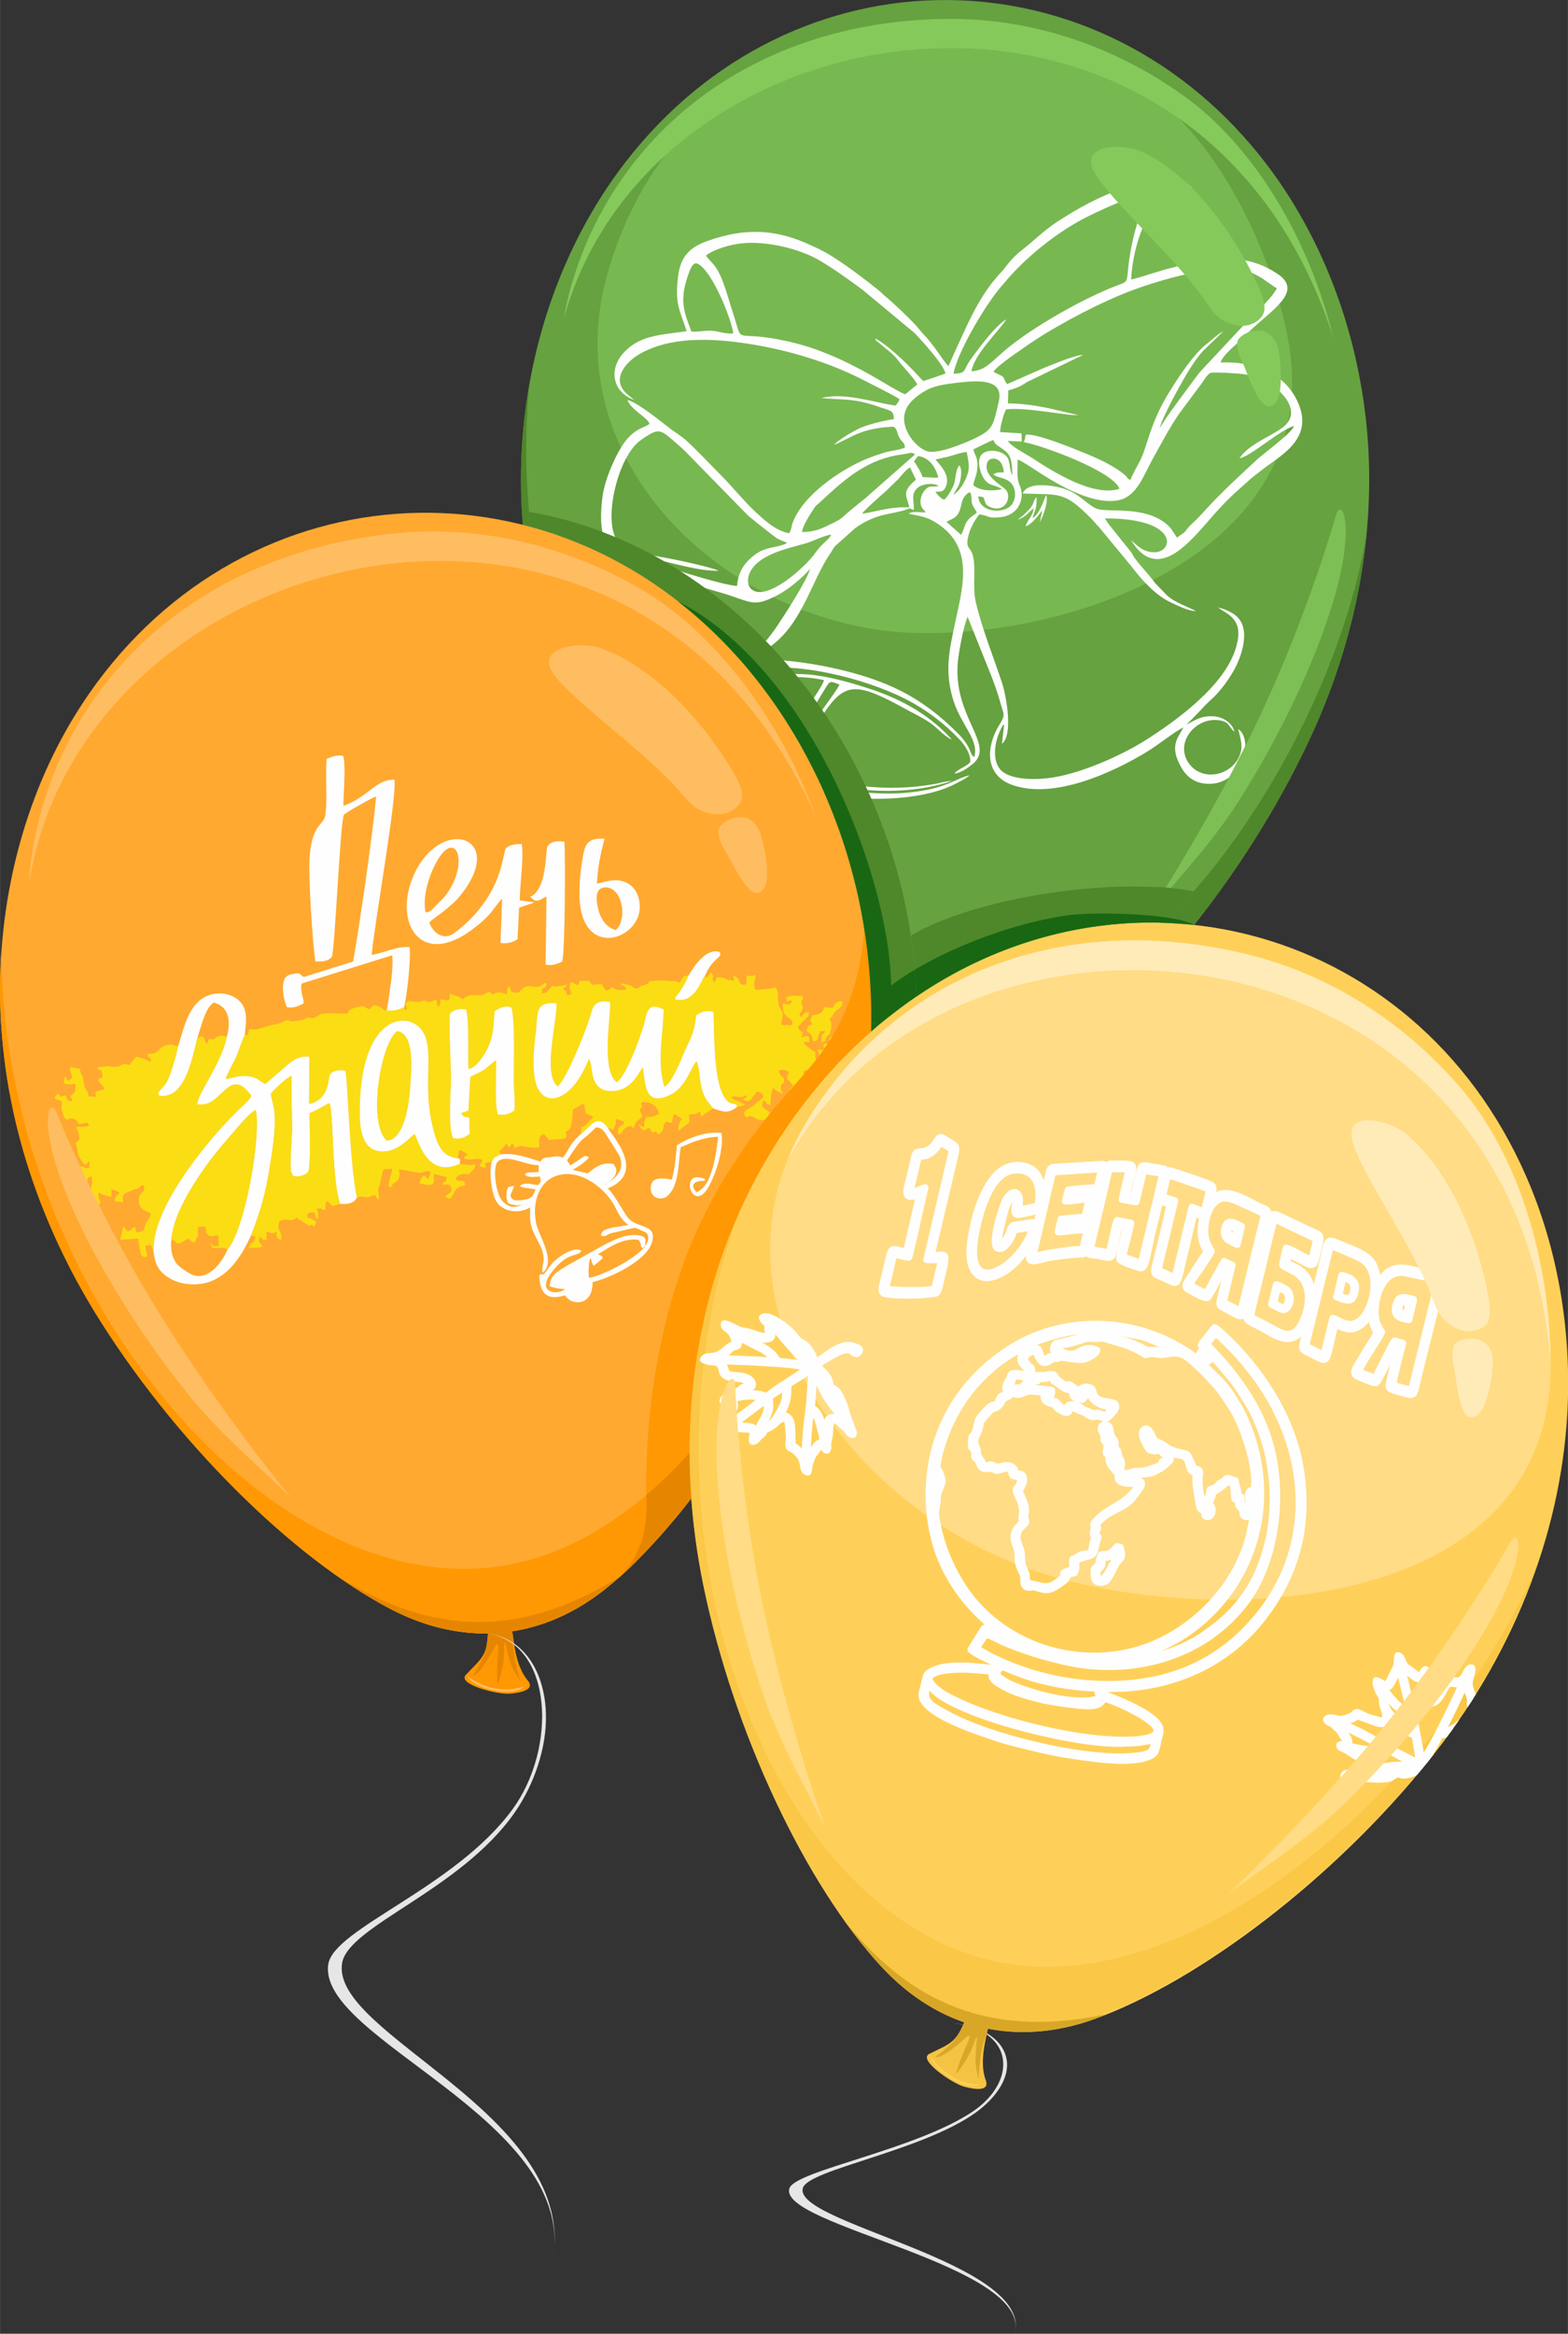
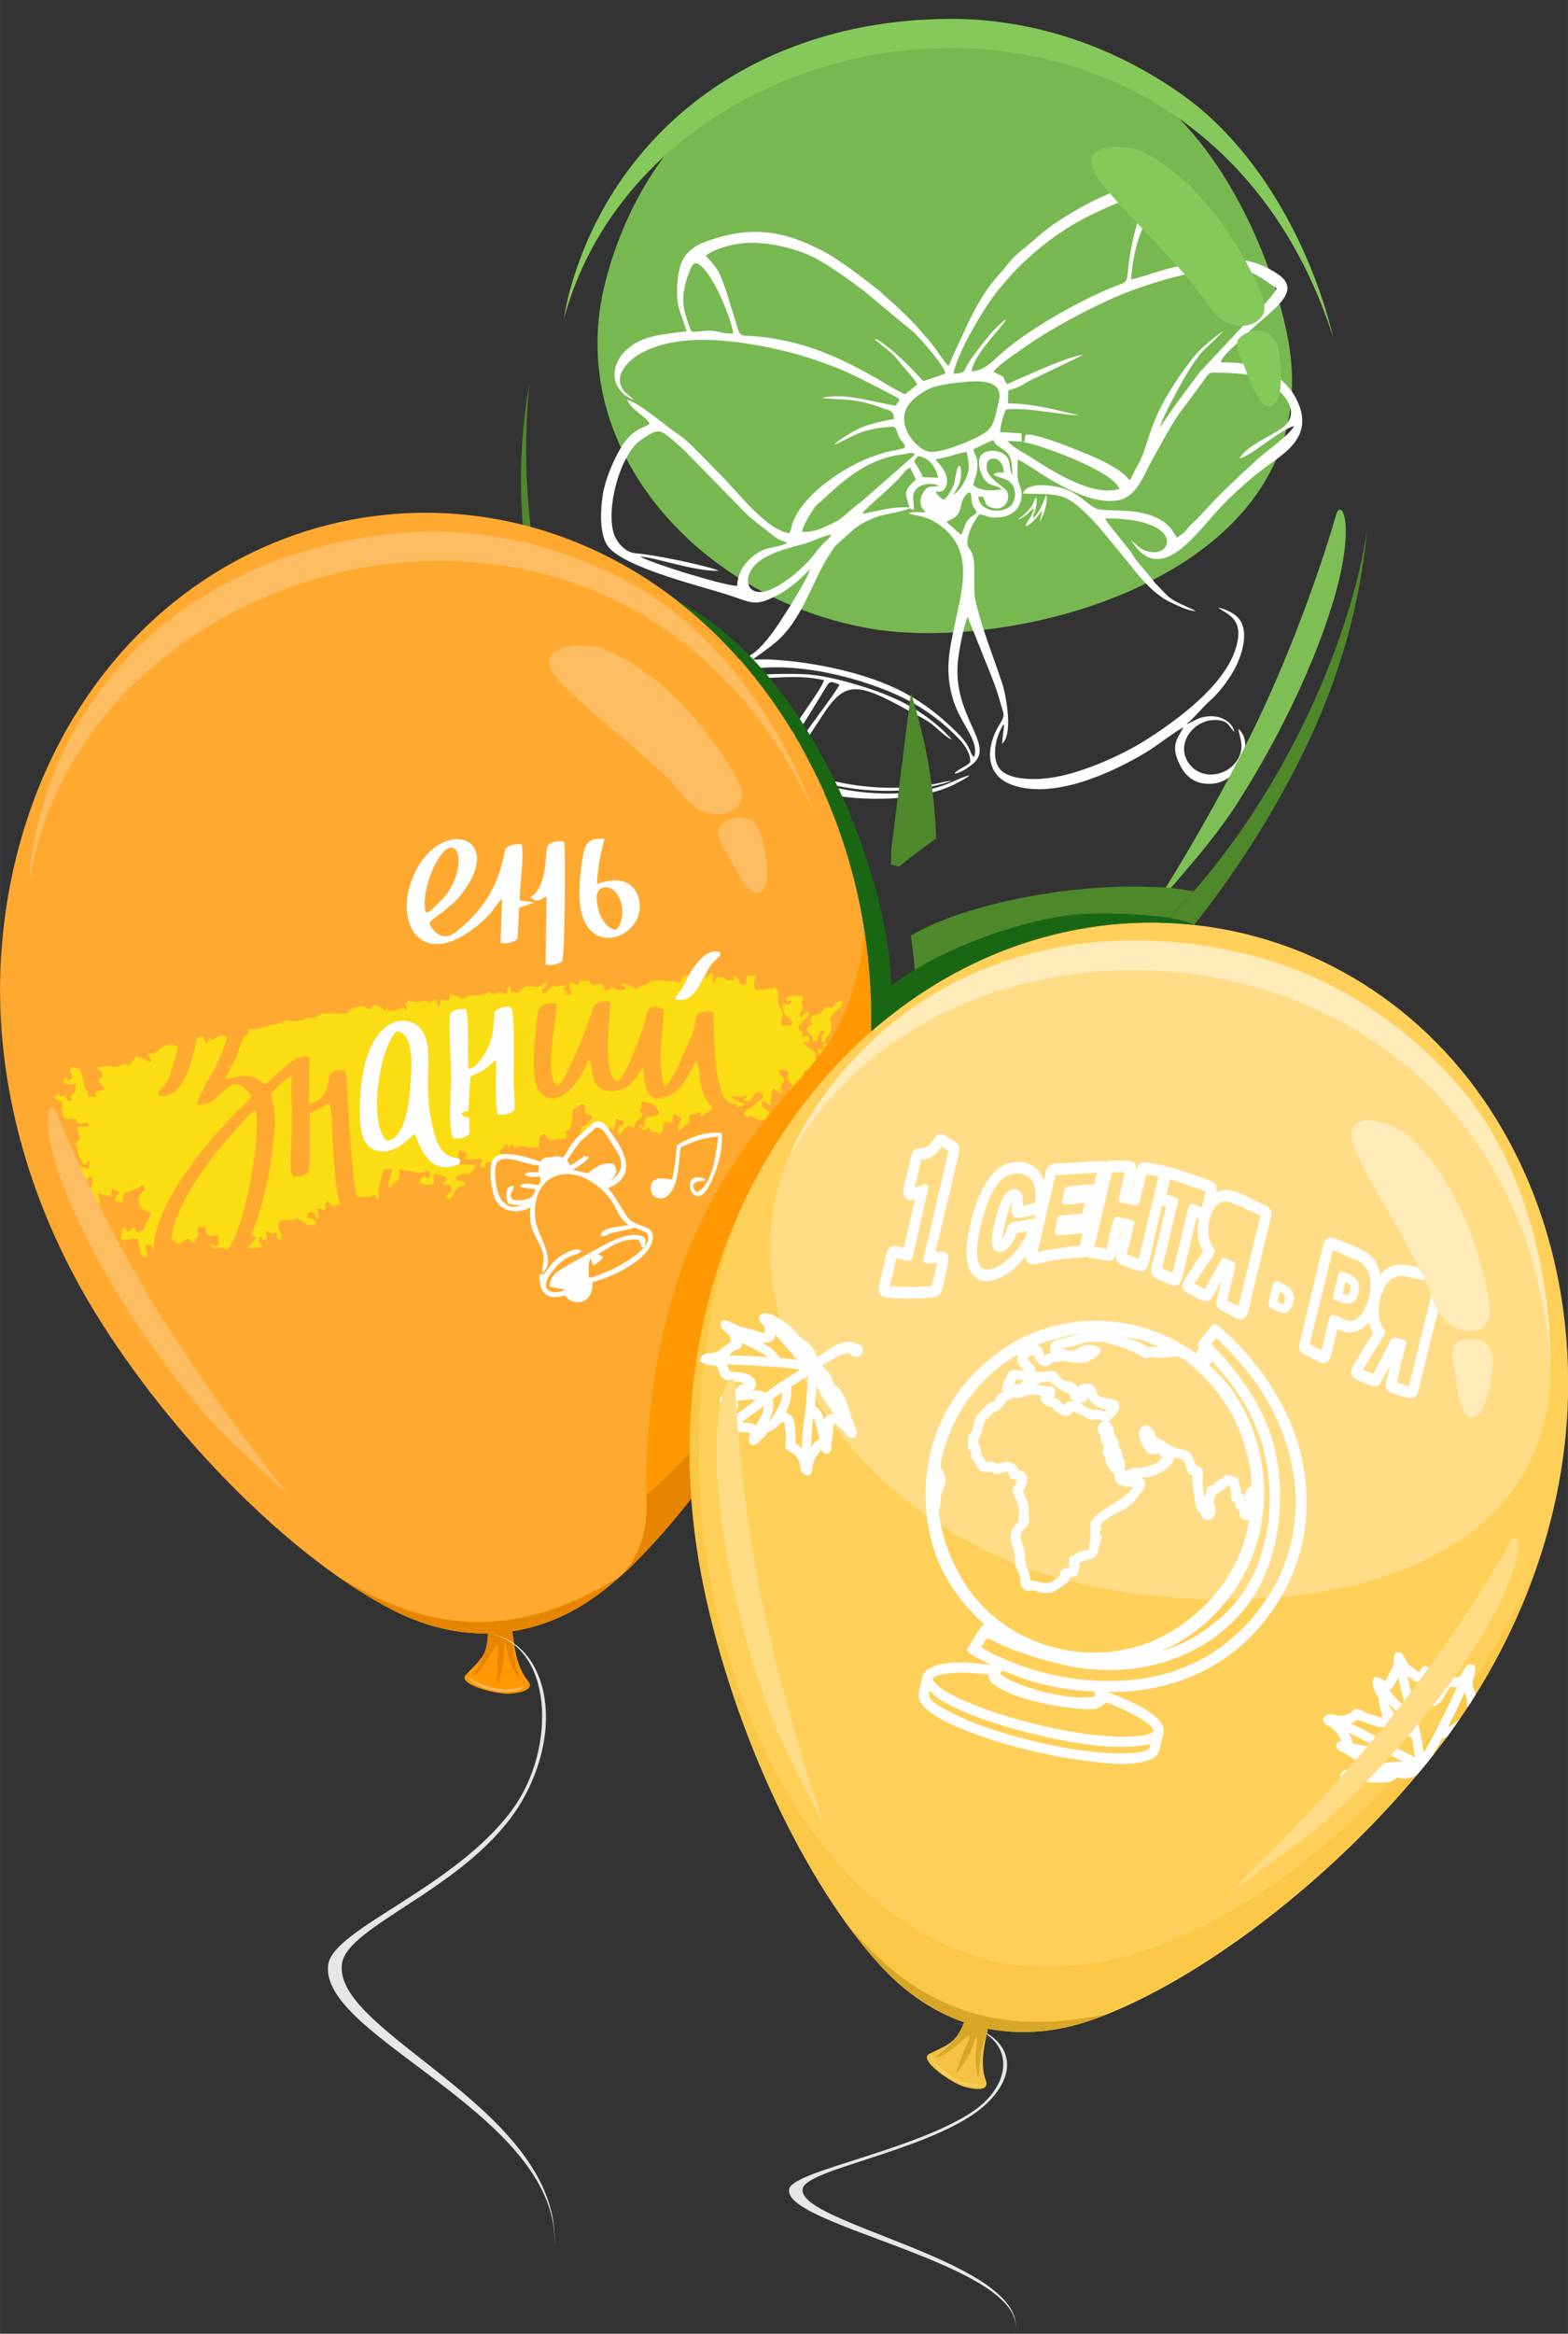
<svg xmlns="http://www.w3.org/2000/svg" width="220.815" height="328.452" viewBox="0 0 4978 7405" shape-rendering="geometricPrecision" text-rendering="geometricPrecision" image-rendering="optimizeQuality" fill-rule="evenodd" clip-rule="evenodd">
  <rect x="0" y="0" width="4978" height="7405" fill="#333333" stroke="none" />
  <defs>
    <style>.str0{stroke:#fefefe;stroke-width:21.302;stroke-linecap:round;stroke-linejoin:round}.fil5{fill:none}.fil4{fill:#fefefe}.fil24{fill:#196713}.fil6{fill:#4f872b}.fil2{fill:#66a240}.fil3{fill:#78b851}.fil11{fill:#7dbf54}.fil9{fill:#85c95b}.fil7{fill:#d67ee6}.fil22{fill:#d9a727}.fil1{fill:#e494f2}.fil15{fill:#e68600}.fil0{fill:#e6e6e6}.fil8{fill:#f3adff}.fil10{fill:#f5baff}.fil17{fill:#f5c344}.fil20{fill:#fac746}.fil14{fill:#fbdd14}.fil12{fill:#ff9803}.fil13{fill:#ffa930}.fil16{fill:#ffbd61}.fil18{fill:#ffd059}.fil19{fill:#ffdc85}.fil23{fill:#ffebb8}.fil21{fill:#fefefe;fill-rule:nonzero}</style>
    <clipPath id="id0">
      <path d="M1847 2354c198 420 526 825 814 1016 218 145 461 145 679 0 288-191 616-596 814-1016 174-368 235-770 164-1148-46-249-146-485-294-681-527-695-1504-701-2038-11-153 198-256 438-303 692-71 378-10 780 164 1148z" />
    </clipPath>
    <clipPath id="id1">
      <path d="M300 4162c249 406 629 782 943 945 238 123 486 96 692-76 272-227 561-676 716-1127 136-393 154-810 40-1188-75-248-203-477-376-660-614-650-1610-548-2078 215-134 219-212 475-232 739-30 394 78 796 295 1152z" />
    </clipPath>
    <clipPath id="id2">
      <path d="M2233 5031c96 467 325 950 566 1210 183 197 425 256 677 165 333-121 759-445 1058-817 262-324 420-710 442-1105 14-259-29-518-130-750-357-820-1329-1063-2029-504-201 160-361 375-470 616-162 361-198 776-114 1185z" />
    </clipPath>
  </defs>
  <g id="Слой_x0020_1">
    <g id="_692185536">
      <path class="fil0" d="M3013 6418c118 9 180 64 184 127 4 54-37 113-99 158-172 123-529 180-549 239-36 112 731 236 673 463 57-218-751-343-716-461 17-57 403-122 585-246 142-98 129-263-78-280z" />
      <path class="fil1" d="M2950 3476c-10 70-33 78-83 120-31 27 92 72 130 73 40 1 78-6 60-33-36-53-30-130-32-158-25 1-50 0-75-2z" />
-       <path class="fil2" d="M1847 2354c198 420 526 825 814 1016 218 145 461 145 679 0 288-191 616-596 814-1016 174-368 235-770 164-1148-46-249-146-485-294-681-527-695-1504-701-2038-11-153 198-256 438-303 692-71 378-10 780 164 1148z" />
      <g clip-path="url(#id0)">
        <path id="1" class="fil3" d="M3655 297c-94-73-198-130-307-170s-223-62-339-63c-275-2-514 82-701 227-187 146-321 353-385 599-71 271 8 526 171 724s412 339 678 382c242 39 613-9 902-163 288-152 495-411 408-792-33-149-89-295-162-424-72-129-162-241-265-320z" />
        <path class="fil4" d="M2474 2493c-16-4-44-17-45-32-3-16 27-31 35-41 51-60 111-163 155-234 16-26 15-26 46-14-7 19-87 123-105 150-27 40-79 111-86 171zm165-797c-7 18-25 22-51 59-30 43-155 157-203 114-10-9-13-26-8-43 20-64 120-85 178-101 27-8 56-24 84-29zm-140 27c-36 18-68 9-106 40-32 25-50 54-53 96-41 0-279-74-307-93 50 3 174 48 249 45-36-16-210-52-261-55-32-2-52-25-63-43-43-64 3-266 77-317 63-44 60-34 130 26 10 9 16 16 26 26l184 188c11 9 17 14 28 23l59 46c14 10 23 10 37 18zm552-26l-46-41c12-9 35-9 44-43 5-18 5-31 20-45 19-19 13 16 17 30 4 13 11 17 15 29-13 11-22 13-32 29-8 12-10 30-18 41zm-112-71c-21 0-42-5-54 4 48 10 62 11 98 36 110 78 72 201 50 307-18 85-34 149-10 237 23 87 87 136 70 192-17-10-4-26-52-75-65-65-134-117-225-155-104-44-249-73-365-79-21-2-42 1-62-1 7-3 61-43 70-51 92-75 120-204 179-288 5-7 7-13 13-20l65-58c72-50 112-40 167-60 9-4 4-1 18 3 2-28-10-49 10-68 13-14 51-20 69-8l-13 2c-7 0-11-1-17 1-18 7-31 34-27 55 3 15 11 17 16 26zm-202 4c5-10 68-65 77-73l38-37c11-12 23-29 37-37l19 39c-47 40-30 49-21 88-61-3-96 12-150 20zm450-131c-16 0-22-1-33 6 13 13 40 9 57 29 15 17 15 48 2 66-24 33-105 27-107-25l15 2c10 17 3 24 23 32 41 17 65-19 54-48-7-19-81-46-63-95 6-16 48-21 52 33zm-285-34c3-6 8-13 13-18 36 5 56 36 64 69l-50-2c-4-14-20-41-27-49zm94-13c25-4 47-15 73-18 6 33 12 49-1 81-9 22-24 44-41 55 7-15 16-24 21-43 3-13 7-39-2-50-12 9-12 46-18 62-4 9-23 46-32 46-9-3-23-18-26-25 16 0 24 1 31-12 21-39-21-77-31-90l26-6zm-450 236c4-23 25-55 39-76 5-9 13-13 20-20 70-65 137-127 239-147 11-2 22-3 32-5 16-3 19-6 29 2l-159 140c-15 12-28 22-42 34-15 12-26 24-41 34-12 7-38 19-51 25-21 9-41 13-66 13zm544-262c12-6 55-27 64-30 3 11 11 17 21 23 29 20 38 26 39 89-13-23-2-52-28-68-20-13-57-14-71 4-15 20-2 59 9 75 18 26 34 17 57 33-29 7-72 6-91-13 3-20 12-30 13-58 2-29-7-33-13-55zm-48-212c57-6 146-15 129 59-18 78-17 89-76 118-30 14-116 51-151 41-34-10-86-69-71-123 8-31 38-53 63-68 30-18 66-22 106-27zm-847-162c-26-69-40-103-5-194 14-35 27-21 39-11 43 41 93 167 99 211-23 2-41-5-63-8-25-3-45 4-70 2zm959 128c8-16 68-57 90-72 84-61 215-131 313-172 85-36 295-103 394-78 21 5 39 15 56 25l46 32c-5 15-37 49-47 59-9 10-17 15-27 25l-171 183c-20 27-116 154-126 177 5-30 68-143 84-170 15-25 36-57 53-75l65-63c-16 8-41 31-55 42-41 32-95 114-124 163-55 94-60 151-84 203-9 18-26 46-32 64-14-6-6-6-18-16-35-30-91-55-134-72-35-14-143-59-180-56-4 10-1 14-7 24 50 7 285 92 304 148-83 27-212-55-279-99-17-11-68-37-75-53l44 2-1-26-68-4c1-20 10-54 19-72 65-8 201 22 230 18-4 0-89-21-106-24-36-7-78-13-118-13l1-41c35-11 34-11 62-28l176-85c-25 0-101 32-126 42l-116 51c-19-29 1-18-43-39zm-913-369c25-20 77-35 115-39 77-8 183 17 247 55 50 30 90 59 136 93l165 137c26 28 88 95 98 128-1 1-66 23-71 24-12-12-22-24-35-37-26-27-85-83-118-98 5 10 1 4 9 11 19 17 50 38 64 58 13 18 55 61 61 77l-38 31c-13-4-33-17-45-23-101-61-205-117-324-144-185-42-142 20-178-91-14-42-31-112-55-145-11-16-22-24-31-37zm1350 76c4-69 22-140 50-191 15-27 51-100 88-93 68 14 68 162 45 226-4 11-6 9-20 12-8 2-14 3-23 6-16 4-33 8-48 13-28 8-65 21-92 27zm-564 299c12-66 95-208 145-269l35-41c62-68 145-135 229-180 50-26 151-74 214-83-8 21-19 40-28 63-17 43-29 96-36 142-15 99 10 64-81 105-96 42-225 116-304 180-51 41-70 73-117 75 10-56 88-128 111-165-34 19-96 102-119 136-18 28-8 35-49 37zm708-619h-38c0 1-97 20-128 30-77 25-147 64-213 107-48 32-71 58-111 89-22 16-43 41-59 62-7 9-12 13-18 20-6 8-12 14-19 23-51 67-77 131-113 208l-25 56c-17-19-29-39-43-58-8-10-14-18-22-28-8-9-17-18-25-28-21-27-86-88-114-111-6-5-8-8-14-13-47-38-96-75-147-108-22-14-43-25-68-36-111-53-211-59-333-15-53 19-84 47-92 110-12 92 7 112 27 176-80 11-143 13-192 60-57 53-48 131 25 158-15-14-30-21-40-41-20-41 21-82 53-102 100-60 236-53 351-35 128 20 260 60 372 119 21 11 93 46 107 57-3 8-7 13-13 20-69-10-163-43-235-24 48 5 84 2 132 13 20 5 38 10 56 17 34 11 41 10 42 37-34 5-76 15-107 28-24 11-69 38-83 53 18-5 57-29 83-38 32-12 69-18 106-19 11 5 12 24 18 34 7 15 17 14 18 32-9 6-47 11-62 15-22 7-40 13-60 21-84 35-203 116-235 204-2 6-2 10-4 16 0 1-1 5-2 7l-3 6c0 1-1 2-1 3-44-8-77-40-108-68-39-37-74-81-112-119-24-24-100-104-119-117-11-8-22-16-34-24-36-27-105-85-141-95 10 31 66 57 70 76-19 15-57 13-98 88-19 34-43 91-50 135-8 50-11 122 13 161 45 72 314 134 398 163 68 24 78 30 144-4 38-20 79-56 103-83-10 37-86 154-110 189-82 117-107 88-179 123-32 16-60 40-71 80-29 109 65 175 146 222 15 8 33 14 45 25 1 0 1 1 2 1l3 4c-40 7-83 21-108 43-23 21-42 65-29 109 26 87 124 109 186 53-25 10-37 19-70 18-78-2-119-100-70-158 29-33 93-39 131-11 56 40 32 77 21 131 28-18 38-68 23-109-2-5-5-12-6-17-9-46 28-12 142 12 113 23 286 22 393-27 13-6 52-26 57-33-41 10-60 30-129 45-54 11-108 15-165 12-88-4-172-24-254-53-12-4-27-4-29-16 8-3 93 30 112 35 130 35 285 37 409-5-19 0-42 8-63 11-111 19-230 12-338-17-20-5-38-11-58-18-19-6-36-14-54-20 5-18 32-55 42-71 15-25 30-47 46-71 82-132 112-134 286-38 24 13 51 26 72 41 23 17 40 38 66 52-5-8 1-1-6-8-73-78-165-126-268-158-56-18-118-35-180-41-45-3-175-4-210 11 92 6 163-14 259 7-5 22-63 99-77 123-47 77-68 156-160 90-38-27-82-54-110-93-27-40-4-46-5-78-9 9-15 11-15 33 0 79 168 178 186 178-37 2-107-46-131-69-9-9-15-19-23-26-25-27-47-74-37-113 11-47 72-67 125-77 154-31 375 26 504 91 67 34 125 78 174 130 13 14 36 44 33 72-9 8-12 10-23 16-10 6-21 11-27 20 23-4 42-18 57-30 77-61-63-148-46-326 4-37 18-112 31-142l54 135c18 44 37 90 50 138 11 39 17 37-4 71-41 67-47 157 40 189 132 48 318-37 430-105 33-20 85-62 115-77-15 31-43 54-13 115 15 32 41 63 91 64 107 4 148-138 96-174 5 23 15 49 8 74-19 71-118 98-164 36-47-65 19-146 92-138 37 4 33 21 52 37-5-26-33-46-64-49-44-3-60 13-89 26 29-25 51-54 79-79 24-21 53-59 70-89 25-42 60-137 8-178-10-9-38-23-56-25 36 24 83 39 57 127-36 122-192 234-294 298-70 43-188 97-282 113-51 9-133 11-168-20-32-29-23-93-3-131 0-2 3-7 4-8 4-7 0-3 7-8l-7 61c36-28 14-150 1-191-28-85-63-170-84-258-12-52 3-119-12-156-8-19-18-17-14-44 6-33 21-58 37-79 33 4 24 15 75 8 22-4 42-18 50-34 12-22 13-45 2-69-9-20-5-54-5-79 16 6 54 32 71 43 64 41 175 105 254 85 54-14 75-78 102-127 29-52 55-102 86-147l73-98c7-11 18-28 27-31 12-3 95 2 110 5 96 17 196 114 115 171-39 27-88 45-122 80-6 6-8 11-12 15 34-4 129-91 173-102-7 22-94 85-117 106-55 51-112 103-163 159-16 17-25 28-44 45-10 9-13 14-22 25-8 8-17 12-25 19-14-19-16-29-37-46-68-53-172-35-212-44-30-7-58-48-106-64-38-13-121-25-135 14 118 4 131-7 213 75 11 10 18 21 28 30l104 126c31 41 74 89 120 112 22 10 59 30 85 30-28-15-70-28-93-51l-36-37c-21-29-45-52-66-81-7-10-7-14-14-22l-49-61c-10-12-23-28-31-42 231-1 219 102 162 107-41 3-62-24-79-38 79 130 175 19 241-56 28-33 58-66 90-95l49-44c9-8 18-14 28-22 57-48 177-99 121-222-38-83-124-129-245-125 8-26 56-61 75-82 71-76 196-139 106-199-84-56-163-54-262-39 4-25 11-47 14-74 6-54 10-142-42-175-12-8-21-8-31-14z" />
        <path class="fil4" d="M3278 1644c8-28 14-30 13-66-11 7-6 21-25 40l-16 16c-6 6-14 9-18 15 10-4 18-9 25-14 10-8 12-13 25-22-4 27-19 34-26 57 21-6 41-37 53-50l-8 37c10-18 25-57 22-80-1-5 0-3-2-6-10 25-24 64-43 73z" />
      </g>
      <path class="fil5" d="M1847 2354c198 420 526 825 814 1016 218 145 461 145 679 0 288-191 616-596 814-1016 174-368 235-770 164-1148-46-249-146-485-294-681-527-695-1504-701-2038-11-153 198-256 438-303 692-71 378-10 780 164 1148z" />
-       <path class="fil6" d="M2829 2700c-150-468-493-850-911-1010-77-30-157-52-239-66 2 16 3 32 5 48 71 19 140 45 208 76 152 71 296 173 423 308 173 183 301 412 376 660 13 43 24 87 34 130 25 116 39 235 41 355v43c8 3 17 5 25 7 9-7 18-14 26-21 31-24 61-47 92-68-5-160-33-315-80-462z" />
+       <path class="fil6" d="M2829 2700v43c8 3 17 5 25 7 9-7 18-14 26-21 31-24 61-47 92-68-5-160-33-315-80-462z" />
      <path class="fil4" d="M1963 2124c-15 0-26-12-26-25 0-43 63-32 51 8-4 10-13 17-25 17zm-43-30c0 13 1 24 12 31-1 6-1 3-4 8 13 1 33 14 55 3l11-9c37-41-18-97-60-61-6 5-14 18-14 28zM1928 2158h-9c0-14-1-6 2-10 0 0 1-1 1-2h1l2-2c5 4 7 3 7 9 0 4-1 5-4 5zm-15-8c0 23 25 18 25 2 0-17-25-17-25-2z" />
      <path class="fil6" d="M3111 3263c-760 137-1541-954-1430-2047-68 375-6 773 166 1138 198 420 526 825 814 1016 93 62 191 97 289 106 25 2 50 3 75 2 107-5 214-41 315-108 288-191 616-596 814-1016 102-216 165-443 186-670-93 601-604 1466-1229 1579z" />
      <path class="fil7" d="M2950 3476c-3 19-8 33-12 46-12 39-51 79-51 79 20 3 63-57 75-75 26-40 10 21 8 35-5 34-9 73-8 73 4 0 18-33 27-69 6-25 7-87 13-33 2 13 4 31 8 46 6 26 18 46 23 57 2 4-6-31-9-68-3-28-2-61 2-64 0-11-1-19-1-25-25 1-50 0-75-2z" />
      <path class="fil8" d="M2872 3601c4 4 9 8 13 11 39 31 93 50 143 42 6-1 8-2 14-3 3-1-3 6-15 9s-29 3-36 3c-25-2-77-16-107-45-7-6-11-12-12-17z" />
-       <path class="fil7" d="M3373 3347c-367 175-630 87-861-92 50 44 100 83 149 115 93 62 191 97 289 106 25 2 50 3 75 2 107-5 214-41 315-108 11-7 22-15 33-23z" />
      <path class="fil9" d="M3821 947c-89-128-285-300-343-394-61-99 92-99 151-70 154 74 291 256 369 433 21 49 21 74 5 92-42 47-121 24-155-23-12-17-22-30-27-38zm239 169c2 14 4 28 5 41 2 30 2 58-1 81-6 43-25 52-38 51-33-2-70-114-77-130-10-19-23-48-21-73 4-32 114-76 132 30z" />
      <path class="fil10" d="M2390 2994c-72-91-192-212-282-353-144-226-270-495-321-706-47-197-5-256 9-208 54 188 152 457 267 690 155 317 327 577 327 577z" />
      <path class="fil11" d="M3648 2900c72-91 192-213 282-354 144-225 270-495 321-705 47-198 5-256-9-208-54 187-152 457-266 689-156 318-328 578-328 578z" />
      <path class="fil9" d="M1790 1012c280-1029 2012-1279 2443 59-75-307-248-606-479-770-211-150-463-239-725-241-616-3-1074 346-1218 855-9 32-16 65-21 97z" />
      <path class="fil12" d="M1549 5183c-2 72-24 82-70 131-29 31 101 63 139 60 41-3 80-15 58-41-42-50-44-129-50-157-25 4-51 6-77 7z" />
      <path class="fil13" d="M300 4162c249 406 629 782 943 945 238 123 486 96 692-76 272-227 561-676 716-1127 136-393 154-810 40-1188-75-248-203-477-376-660-614-650-1610-548-2078 215-134 219-212 475-232 739-30 394 78 796 295 1152z" />
      <g clip-path="url(#id1)">
        <path id="1" class="fil14" d="M1570 3209c8-6 22-14 37-15 21-1 18 7 21 29 6 43 3 153 3 203 0 27 5 74 2 97-15 12-29 16-53 13-10-40-4-126-5-172-8 4-25 21-38 30-15 10-26 13-44 23l-6 107-23 8c9 14 8 9 26 15l1 50c-13 12-30 19-53 14-17-39-6-145-6-196-1-30-8-185-3-199 10-12 29-17 51-13 10 45 5 137 7 188 22 1 53-45 63-69 18-41 16-67 20-113zm670-117c-14 16-33 94-97 79 0-12 22-23 43-76-18 1-20 7-26 22-26-2 8-4-29-4-8 0-43-5-66 1-26 11 18-13-6 5l-5 3c-9 5 1 0-11 4-18 5-6 5-22 11-17-5-8-7-27-12-7-2-19-5-24-4 8 17 11-4 18 19-41 4-38-6-45-8-6 5-8 9-18 11-4-5-5-5-8-10l-7-11-30 3-10-13h-29c-5 8-4 17-6 11 0-1-1 2-2 3-5-2-10-9-22-9-7 36 1 16 3 37l-15 4v-3-2c-3-17-3-3-11-17 11-9 5 0 13-12-2 0-41 10-42 5-2-6-15 9-15 9-1 1-1 2-2 2 0 1-1 2-1 2-7 9-7 8-20 10 2-34-2-6 9-19 4-5 5-5 5-13-12-1-4-1-14 5-1 1-2 2-3 2-24 15-40-17-72 23l-22-2-7-19c-9 9-7 9-7 25-15-3-31-11-44 2l-13-8c0-1-1-1-2-2-30 26-51-3-81 24-10-2-5-4-18-9-7-2-6-1-12-3l-9-4c-1-1-2-1-3-2 0 12 0 16-4 23l-25-4c-3 15 1 16-10 24v-2l-3-21c-12 2-11 5-17 6-26 5-3 1-15-2-14-3-13 3-29 3l-22-2c-18 1 9-9-8 1-17 11 2 12-5 27-8-4-4 4-7-10-15 9-30 12-54 12l2-20c-5 7-1 12-7 21-41-33-42-12-51-6-22-5-9-15-40-6-28 7-25 12-30 20-16 1-77-3-86 2-33 21-22 10-36 11-21 0 1-1-17 6-5 2 1 1-8 2-55 10-29-4-48 1-13 4-14 9-39 13-13 2-25 7-40 11-25 8-12 3-38 4-5 11 1 9-7 20l-7-2c-7 11-20 53-28 71-10 21-26 48-33 69 25-3 42-13 71-9 34 3 39 20 56 24 23-20 39-34 60-52 20-17 41-38 79-34l-1 150c66-13 61-84 66-93 10-13 27-16 49-13 8 19 13 293 37 403 21-7 12-2 30-1 13 0 12-5 28-7 10 13 2 10 11 14 3-6 0-12-1-24 0-26 3-11 5-25l11-47 28-1c-1 18-16 46-10 58 22-4 3-1 12-10s27-9 19-47l51 9c30 7 26-6 49-2 0 11-2 12-6 23-14-5 1-1-15-11-9 10-10 11-13 26 9 1 13 3 23 4 34 4 18-18 23-34l40 10c-4 30-11 2-12 26 11-5 25-5 27 10 3 17-12 13-19 27l12 6c14-6 13-24 27-35 13-10 20-3 22-8 1-2 2-1 3-1-11-27-13-3-32-19 10-22 38-15 43-15 9-11 19-16 20-31-16-1-11 3-23 1l-27-3c-106 48-132-81-143-95-20 15-60 65-116 54-49-9-58-68-58-120-1-309 150-329 198-262 42 60-1 168 34 307 12 49 26 93 79 98l5-26c14 4 16 8 26 13-5 10-6 1-11 13 11 8 31 2 42 2 23 1 16 7 11 16-2 4-3 0-3 7l19 7-2-17 21-3c13-23 6-10 27-24-2-21-2-9 6-18 1 0 2-1 2-2l5-6c4-7-1 3 3-5 0-1 1-2 1-3 0 0 0-2 1-2l5 7c3 4-1 2 6 6 1-1 1-4 2-3 5 12-4-5 9-8l6 14c31-16 20 1 78-2-1-25-4-35 15-43 9 10 7 6 15 19 51-5 63 2 53-26 1 0 6-2 6-2 17-10 15-43 18-69 30-13 17-17 36-16l4 28 25 12-25 26c-9 9-2 0-13 6l-2 22c14-10 26-24 37-33 25-19 39 2 49 14 12 2 9 2 16 7 7-16 9-15 9-35 13 1 4 1 21 6 1 0 2 1 3 0 0-1 1 0 2 1-4 18-5 7-15 19-4 5-4 2-4 10-1 16 1 9 4 13 12-6 9-14 20-21 19-13 16-4 27 1 2-23 13-24 26-37-2-16-4-6-8-22 9-15-6 10 5-6 13-17-4 7 1-18 27-2 49 9 55 37-19 8-13 9-41 11-6 17-6 9-6 31-12-3-5-2-18-8 4 10 3 6 8 12 3 3 7 6 8 7 13-5 6-5 19-9 3 8 6 10 10 16 1 0 4-2 4-2 17-5-2 2 18 7 4-8 6-3 10-14 4-8 0-7 4-17 8-17 10-5 25-5l5-27c16 3 6 2 22 11 14 9-3-2 6 3-9 9-13 21-13 37 14-5 0 1 11-7l25-19-2-24c34-7 11 5 35-10l2 5v2l2 10 12-11c1 0 2-1 3-1l23-15c-18-25-26-25-37-67-6-24-6-64-16-83-19 23-34 83-83 107-80 38-79-29-87-87-4 3-12 18-16 24-19 28-43 50-81 51-60 1-62-45-68-85l-6-18c-54 138-143 159-168 81-13-42-8-110-2-156 7-57 1-88 30-98 13-4 25-4 37-2 1 59-45 229 4 263 29-27 87-171 103-223 6-17 7-55 62-45 8 19-32 215 22 255 31-19 85-167 92-206 10-53 45-29 57-25-2 86-22 163 2 245 22-8 53-84 61-104 20-47 34-61 40-122 15-11 33-18 55-11 3 68 0 195 28 258 24 52 49 22 46 44l27-7c-10-11-37-13-44-25 10-5 15-1 27 0s12-4 22-6c-2 16-10 2-11 15 21 10 23-1 35-16 9-12-2-3 11-10 14 4 13 4 18 17l-28 23c-9 11-47 22-29 38 15 11-1-4 19 0 1 0 17 9 20 10 14 6 35-1 41-16-8-19-40-17-23-44 16 6 2 11 22 14 1-17 1-40 8-53 12 5-2-1 7 5l23 13c-3-16-8-13-4-26 5-17 8 2 9-16 2-18-12-5-16-32 14-6 19-2 31 4-2 21-4-1-6 21l20 22c-4 6-12 12-13 19-4 21 3 6 9 23 5 14 2 27 34 27 2-18-2-28-18-20-1-11 2-16 8-23 13-13 10 0 10-26l22-9-1-19c-12-7-15-1-19-16l15-7c9-5-1-6 16-6 5 11-16 39 23 38 20 0 22-5 25-21 9-46-8-30-11-61 19 4 21 7 21 26l17-10c3 12 5 10 7 15l-2 39c12 7 8 5 25 3-3-36-20-2-16-37 1-5 3-14 6-21 7-18-2-7 9-13 5 8 0-3 1 7 1 13-7 10 6 16 13-21-3-36-2-55 0-16 7-11 1-30-3-12-2-5-4-4l-6 7c-4-3-7-7-10-8l-5 1s-2 2-2 3c0-4 0-6-1-10-2-10 1-2-4-7-13 18 5 7-14 21-18 14-7 0-13 25l-17 1c-1 26 9 20-19 18 2 14 16 29-7 31l-1-23c-1-1-3-1-3-2-13-6-32-23-34-28 18-10 18 15 18-18-12-6-12-1-25 3 12-32-6-9-10-36l20-21c10-11 12-7 15-24-21 1-8-2-18 6-13 10 7 2-9 9-11-17 7-10 6-33-1-26 4 22-3-10-1-4-1 0-1-6 2-11 5 5 5-16-14-3-42-6-53 3 4 31 3 1 18 11-6 16-13 10-29 8 1 19 0 33 14 42 8 5 25 16 12 27-12 6 1 1-6 0-12-2-9 2-24-2-3-15 6-18 4-34-2-12-10-17-12-27-8-27 4-39-12-57-18 2-4 3-15 4l-49 4c-1-16-4-12-2-27 1-7 4-11 3-21-15 4-3 5-14 4-1 0-2-1-3-1-19-3-6 8-13 27-7 3 9 4-9 1h-3c-1 0-2-1-2-1-13-8-3-12-16-22-6-4-2-3-9-5-4 11 1-1 1 9v2l-1 5c-9-2-15-2-21-4-17-5 3-3-17-6-24-4-13 2-21 11-9 11 9 0-4 4-11-19 7-9-8-31-7 3-1 0-6 6l-8 10c-6-7-6 8-4-10z" />
        <path class="fil14" d="M626 3294c-13 54-33 156-85 178-15 7-51 11-34-11 11-15 17-14 28-39 11-27 25-74 31-104-21 3-6-6-31-3-28 4-30 20-44 27l-21 2s-1 1-2 1c4 21 1 1 7 12 2 5 4-8 3 13l-22-11c-6-1-17-5-24-6-1 0-6 7-7 8l-15 19c-28-13-18 7-51 5-18-1-6-4-28-1l-20 2c-1 0-2 1-3 1l5 7c4 2 5 2 10 4 1 11 1 13 3 20-12 5-9-2-14 11l11 14c5 5 5 3 8 12-17 10-37 0-24 26-18-4-9 0-26-2-4-28-10-14-15-41l-3-19c-5-17-8-9-9-28-13 0-20-5-31-5-2 15 4 21 7 32-6 6-6 6-11 12-12-4-5-10-14-14l-3 21c16 6 23 4 37 1 0 26 4 25-15 39 2 12 3 5 5 17-14 0-17-4-20-18-35 8-7 2-27-5-10 15-5 2-9 14l24 10c0 13-4 18-1 27l8 25c20 13 5-2 28 3 13 2 9 8 20 17 18-1 24-13 31 4-12 7-24 3-40 4 3 22 4 7 6 18 8 31-2 23-9 35 10 21 2 30 13 46l12 18s1 2 2 3c22-6 2-4 17-11l-1 23c-24 0-8-7-31-6 0 19 1 18 8 32 9 16 2 2-1 23 33-2 4-15 31-24 8 23-5 34-2 60 3 20-2 54-2 55 29 7 18-14 33-32-4-12-9-15-6-31 13 3-5 2 19 8l20 6c4-9 1-11 2-24 11 3 18 4 25 11-6 13-10-1-15 26l27 4-2-17c4-13 14-14 26-19l11-5c10-3 4 0 9-2 9-3 2 0 10-7 5-4 2-3 9-5 16 25-18 18-13 55 3 24 21 26 39 36-3 7-5 11-9 18 0 1-1 1-2 2 0 1-1 2-1 2 0 1-1 2-1 2-1 1-1 2-2 2-3 7 0 1-3 8-7 22-5 20-28 26-4-8-3-8-6-18-14 4-1 6-22 14-11 0 6 6-6-6-6-6-1-5-9-8-2 8-8 31-9 41l56-4 7 39c1 7 1 12 6 16 7 5 6 3 15 3 3-17-4-15-4-36 17-1 10 1 14-4 2 1 2 2 3 3l4 7c4 7-2 5 5 16-10-136 167-351 261-444 13-14 42-36 49-53-73-102-94 44-172 26 2-33 80-135 94-213-14-5-20-6-34 2-12 8-2 6-11 6l-10-2c-6 9-4 3-6 16-14-4-5-27-23-23-7 1 4 0-10 5z" />
-         <path class="fil4" d="M722 3965c-11 29-54 96-105 82-16-4-48-27-57-38-14-19-20-47-16-76 8-104 117-250 182-323 19-21 64-79 86-88 17 90-35 379-90 443zm-156-647c-6 30-20 77-31 104-11 25-17 24-28 39-17 22 19 18 34 11 52-22 72-124 85-178 14-40 24-93 52-113 48 12 56 58 42 109-14 78-92 180-94 213 78 18 99-128 172-26-7 17-36 39-49 53-94 93-271 308-261 444 4 46 25 69 58 86s79 20 117 8c65-23 103-81 134-148 29-74 45-128 58-209 9-52 22-133 16-186-2-20-10-39-11-55 0-1 49-52 66-56-1 56 0 111 1 166 0 28-8 115-3 138l6 13c15 6 40-2 48-12 10-15 4-163 5-187 31-12 56-31 63-31 13 28 7 249 34 319 25 1 43-1 53-20-24-110-29-384-37-403-22-3-39 0-49 13-5 9 0 80-66 93l1-150c-38-4-59 17-79 34-21 18-37 32-60 52-17-4-22-21-56-24-29-4-46 6-71 9 7-21 23-48 33-69 8-18 21-60 28-71 4-43 11-78-16-107-21-22-63-33-101-18-58 23-73 90-94 159zM1231 3187l-2 20c24 0 39-3 54-12 8-27 23-160 17-190-40-3-82 19-120 25 6-84 82-508 72-556-59-2-84 56-162 83 0-35 9-134-1-159-21-3-36 3-52 10-5 56 3 122-4 177-4 35-41 24-50 132-5 61 9 271 18 333 22 3 41-1 52-13 10-14 27-437 39-452 6-7 89-54 102-58-9 108-53 413-73 524l-157 49c-14-8-7-14-31-10-15 2-21 5-28 13-13 23-5 70 6 93 22 4 38-5 53-12-1-25-11-34-7-63l288-90c5 40-8 116-14 156zM2264 3517c31 10 46 18 75-4 3-22-22 8-46-44-28-63-25-190-28-258-22-7-40 0-55 11-6 61-20 75-40 122-8 20-39 96-61 104-24-82-4-159-2-245-12-4-47-28-57 25-7 39-61 187-92 206-54-40-14-236-22-255-55-10-56 28-62 45-16 52-74 196-103 223-49-34-3-204-4-263-12-2-24-2-37 2-29 10-23 41-30 98-6 46-11 114 2 156 25 78 114 57 168-81l6 18c6 40 8 86 68 85 38-1 62-23 81-51 4-6 12-21 16-24 8 58 7 125 87 87 49-24 64-84 83-107 10 19 10 59 16 83 11 42 19 42 37 67z" />
        <path class="fil14" d="M797 3920c9 2 5 0 14 4-4 26-14 12-22 36 18-1 29 1 44-5-4-9-2-3-7-10-6-7-5-3-2-21 19 9 0 11 23 10l-2-26c15 2 11 5 20 5 9-1 1 0 7-2l6-3c0 17-2 22 15 26 3-35-17-24-6-59 28-14 33 7 55-12 10 12 9 5 19 13 32 24 18 4 39 15 1-8 2-9 4-14-36-27-22 2-30-22 11-10 7-8 24-8 5 12 1 17 13 22l-2-27c-12-20 2 13-4-5 19-8 9 2 27 2 2-13-1-17 5-28 13 6 5 7 19 16l24-7c-27-70-21-291-34-319-7 0-32 19-63 31-1 24 5 172-5 187-8 10-33 18-48 12l-6-13c-5-23 3-110 3-138-1-55-2-110-1-166-17 4-66 55-66 56 1 16 9 35 11 55 6 53-7 134-16 186-13 81-29 135-58 209z" />
        <path class="fil4" d="M1666 3727c11 11 31 7 48 6 3 19 6 13-5 27-22-1-41-11-59 3 3 2 4 3 11 5 4 1 10 2 14 2 10 1 15 2 25 4-5 15-9 24-21 29-13 5-33 7-47 5-21-14-7-19 0-45-17 3-21 0-24 22-1 16 1 23 5 33 24 9 34 7 61 2-30 3-46 23-77-7-25-24-33-111-17-127 28-26 85 11 130 11v22l-31 1c-14 4-4-1-13 7zm134-45c59-89 38-50 92-105 14 1 19 5 28 16l46 73c28 62-44 88-48 94 15-8 53-35 33-61-1-1 4-9-26-7-21 1-44 18-59 31l-48-11c10-6 19-11 27-17s18-13 25-23l-10-4h-4l-45 30-11-16zm44-84c-43 39-41 61-58 75-14-7-27-3-41-1-17 1-24 3-29 14-39-13-84-29-128-23-21 14-14 1-27 24-10 34 1 106 16 127 20 31 70 39 106 17 0 23-2 38 4 60 7 30 33 59 38 93 2 14 1 17-2 30l-2 17c0 1 1 4 1 4 0-1 1 2 1 4 44-39-13-117-21-158-13-66 9-123 52-145 77-38 167 32 198 92 12 24 21 43 43 59l-50 8c-20 5-36 8-37 26 16 3 14 0 28-7l78-18c6 0 16 5 24 9 11 5 14 5 18 13 24 55-162 138-186 136-3-12-1-51 4-62 5 6 3 15 11 24 7-5 22-17 29-25-4-5 2-1-8-8-1 0-7-3-8-3 34-21 73-48 116-47 13 0 15 1 18 9 8 18-4 13 14 19 5-27 9-38-22-42-49-6-110 34-151 56l-68 38c-36 22-59 33-60 69 18 4 27 8 48 8-15 19-94 17-43-51 52-70 83-49 96-70l-6-3c-13-4-23 1-36 6-19 8-46 28-58 45-7 9-16 24-23 29h2c-5-7-9-2-13 0 1 62 29 81 81 64l4 5c24 29 86 26 84-47 57-13 173-68 189-127 9-32-5-42-28-50-22-8-39-14-50-29-11-14-47-81-63-91 127-51 10-171 1-192-10-12-24-33-49-14-11 9-23 23-37 33z" />
        <path class="fil14" d="M544 3933c20 4 9 14 26 12 5 0 20-12 27-15 14 10 2 6 18 12 1-1 2-3 2-3 3 6-1 4 8-12 6-11 4 1 3-16-1-22-1-18 24-19 5 12-3 14 7 25 11 10 16 3 34 3l1 33c-22 3-14 1-27-10 2 10 3 9 8 17 21 2 34-5 47 5 55-64 107-353 90-443-22 9-67 67-86 88-65 73-174 219-182 323z" />
        <path class="fil4" d="M1351 2894c-9-42 6-96 21-131 63-145 119-48 57 57-12 20-21 30-36 44-12 12-30 35-42 30zm12 33c15-15 36-27 52-41 17-15 31-25 45-43 151-184-52-257-142-76-76 156 16 315 192 174 55-43 56-60 84-90l-5 141c20 3 38-1 54-12l5-100 47-16c-7-5 3 0-8-2l-37-5c0-46 14-140 6-179-19 0-39 2-50 14-11 15-8 149-160 266-46 36-79-14-83-31zM1228 3619c-62-56-19-309 33-347 58 9 44 132 40 187-4 58-22 158-73 160zm231 74c1-8 6-16-6-18-53-5-67-49-79-98-35-139 8-247-34-307-48-67-199-47-198 262 0 52 9 111 58 120 56 11 96-39 116-54 11 14 37 143 143 95z" />
        <path class="fil4" d="M1570 3209c-4 46-2 72-20 113-10 24-41 70-63 69-2-51 3-143-7-188-22-4-41 1-51 13-5 14 2 169 3 199 0 51-11 157 6 196 23 5 40-2 53-14l-1-50c-18-6-17-1-26-15l23-8 6-107c18-10 29-13 44-23 13-9 30-26 38-30 1 46-5 132 5 172 24 3 38-1 53-13 3-23-2-70-2-97 0-50 3-160-3-203-3-22 0-30-21-29-15 1-29 9-37 15z" />
        <path class="fil14" d="M1228 3619c51-2 69-102 73-160 4-55 18-178-40-187-52 38-95 291-33 347z" />
        <path class="fil4" d="M1955 2951c-27-7-44-29-53-56-8-29-18-75 16-79 56-7 77 99 37 135zm-60-147c3-56 12-95 24-143-44-1-59 8-67 49-6 31-11 70-12 103-13 241 195 173 191 62-1-35-16-61-40-73-33-17-63-6-96 2zM1785 3051c9-38 10-329 7-380-18-4-45-2-54 15-7 13 0 136-55 160 17 14 16 12 25 11 10-1 15-8 27-12l-3 216c21 4 39-3 53-10zM2161 3640c38-16 69-31 119-33-8 67-21 158-69 176-12-13-18-30 8-35 24-4 12 3 21-6-89-40-42 117 10 23 25-45 47-117 41-170-50-7-110 18-142 39-4 41-6 70-16 109-28-5-65-11-67 24-3 34 34 47 56 25 34-34 31-100 39-152zM2186 3095c-21 53-43 64-43 76 64 15 83-63 97-79 20-45 42-50 46-61 0-1 0-2 1-3l-2-7c-43-15-82 46-99 74z" />
        <path class="fil14" d="M2634 3231c17-11 3 2 12-14 13-21 28-13 28-40-23 0-22 7-30 21l-28-2c-1 5-1 10-8 16-18 15-27-1-33 20-4 12 0 12 6 18-13 6-8-4-16 9-10 19 4 12 12 29 3 6 2 9 5 16 15-1 11-3 17-19s1-12 21-14c-6 16-3 1-11 15l-1 21c23-6 4 2 16-16 8-10 9-4 12-17 8-25-1-38-2-43z" />
      </g>
      <path class="fil5" d="M300 4162c249 406 629 782 943 945 238 123 486 96 692-76 272-227 561-676 716-1127 136-393 154-810 40-1188-75-248-203-477-376-660-614-650-1610-548-2078 215-134 219-212 475-232 739-30 394 78 796 295 1152z" />
-       <path class="fil12" d="M1690 4947C931 5171 13 4147 4 3021c-27 390 80 789 296 1141 249 406 629 782 943 945 102 52 205 77 306 76 26-1 52-3 77-7 109-17 213-65 309-145 272-227 561-676 716-1127 80-230 119-469 115-703-28 623-452 1562-1076 1746z" />
      <path class="fil15" d="M1549 5183c-1 19-4 34-6 47-9 42-44 87-43 87 20 1 57-66 67-85 22-44 13 21 12 35-1 35-1 76 0 75 4-1 14-36 20-73 3-26-2-90 10-36 3 14 7 31 13 47 9 25 24 44 30 55 2 4-10-30-17-68-6-28-8-62-5-66-2-10-3-19-4-25-25 4-51 6-77 7z" />
      <path class="fil16" d="M1484 5319c5 3 10 6 15 10 42 26 99 40 150 26 5-2 8-2 14-4 3-1-3 6-15 11-11 4-29 6-36 6-26 1-80-7-114-33-8-6-12-12-14-16z" />
      <path class="fil15" d="M1966 5004c-354 219-632 158-887 2 56 39 111 73 164 101 102 52 205 77 306 76 26-1 52-3 77-7 109-17 213-65 309-145 10-9 21-18 31-27z" />
      <path class="fil16" d="M2155 2508c-105-121-324-274-393-363-73-95 83-111 146-88 165 59 324 228 424 400 27 48 30 73 16 93-38 53-121 38-161-6-14-16-26-28-32-36zm262 146c4 14 7 28 10 41 6 30 9 59 8 83-1 44-20 55-33 56-33 1-84-109-93-123-12-20-29-47-29-73 0-33 108-90 137 16zM925 4754c-83-85-219-195-327-329-172-214-330-474-405-683-70-196-34-260-14-213 75 185 206 449 348 673 194 306 398 552 398 552z" />
      <path class="fil16" d="M93 2800c170-1079 1907-1527 2496-211-111-305-320-590-574-731-232-130-499-193-766-165-628 65-1056 472-1146 1006-6 35-9 68-10 101z" />
      <path class="fil17" d="M3061 6417c-27 67-51 70-111 100-37 19 74 94 111 104 40 11 80 13 69-19-23-61 2-136 6-165-25-5-50-12-75-20z" />
      <path class="fil18" d="M2233 5031c96 467 325 950 566 1210 183 197 425 256 677 165 333-121 759-445 1058-817 262-324 420-710 442-1105 14-259-29-518-130-750-357-820-1329-1063-2029-504-201 160-361 375-470 616-162 361-198 776-114 1185z" />
      <g clip-path="url(#id2)">
        <path id="1" class="fil19" d="M4632 3446c-175-201-405-351-665-416-613-153-1155 85-1422 557-294 521 99 1140 674 1373 521 211 1707 204 1704-631-1-324-100-664-291-883z" />
        <path class="fil20" d="M3274 6239c-791-48-1306-1324-931-2388-159 359-193 770-110 1175 96 468 325 951 566 1211 78 84 167 143 262 176 25 8 50 15 75 19 108 22 223 12 340-31 333-121 759-445 1058-816 153-190 271-402 347-623-238 576-956 1316-1607 1277z" />
        <path class="fil4 str0" d="M2946 5346c28 24 21 25 65 50 117 64 349 121 482 133 32 3 61 4 91 2 20 0 43-3 62-7 6-2 15-5 21-5-9 34-1 47-65 53-144 15-404-48-535-104-30-13-61-28-89-45-31-18-50-35-32-77zm560 43c37 10 104 43 133 63 64 44 29 63-33 68-164 12-466-62-609-144-18-11-42-30-46-45-8-36 100-35 121-34 12 1 68 4 76 7 4 9-2 13 4 22 9 14 43 30 58 37 31 13 71 24 105 32 32 6 126 22 157 17 25-5 24-12 34-23zm-328-102c64 24 75 33 150 50 26 6 53 11 80 14 26 4 51 4 74 6 4 9 7 22 6 33-62 21-190-10-257-37-43-16-38-18-69-38 4-11 11-20 16-28zm120-914c26 6 28-4 42-3 10 20-2 5 19 21 33 26 31 13 42 23 11 9-3 16 16 22 7 3 12 4 19 5 9-7 11-12 13-27l13 5c0 16 10 25 24 33 7 5 16 8 25 9 10 2 14-3 22 1-3 10-13 18-23 30-7-2-12-5-19-7-25-7 1 11-49-12-16-8-25-22-47-15-6 2-6 7-9 14-11-1-20-9-26-16-12-12-5-8-20-12-2-1-3-1-4-1-11-5 7-15 3-32-6-2-37-4-45-5-19-1-26 1-42 2 7-7 6-1 11-11 4-8 4-6 11-9 22-10 19 0 24-15zm339-74c24-6 18-4 43-1 13 1 29-2 42-4 34-3 50 15 71 33 19 17 38 35 54 54 9 9 17 19 25 28 15 20 27 40 41 61 35 53 83 200 67 258-9 1-12 0-16 10-6 21 14 48-5 63-6-6-4-16-12-25-9-11-4-11-7-27l-12-3c2-12 3-16-1-26s-3-13-5-22c-41-16-25-1-41 4-8 3-8 4-13 9-14 14-11 9-26 15-3 3 0 26-22 53-5-7-4-18-6-26-19-85 13-87-24-93-2-8-9-22-13-31-8-17-6-14-29-20-53-12-44-24-72-33-12-4-17-17-21-27-5-10-16-23-26-10-12 17 18 60 21 62 18 5 20 4 33-3 5 8 2 7 11 15 6 5 10 8 11 16-5 6-7 7-15 8-6 16-12 15-27 20-43 17-42 7-67 13-9 3-24 7-34 5-7-20 5-29-5-45-5-8-4-8-6-19-2-8-3-12-11-16 4-31-3-21-11-40-6-13-1-35-21-34-8 0-14 6-12 16 1 6 7 10 8 18 3 13-4 9 5 20 8 9 5 10 4 22-3 18-3 11 5 20 2 3 2 17 4 22 4 13 14 22 23 33 11 13-6 26 23 33 18 4 31 1 47 1-21 57-91 76-125 109-29 27-14 22-17 36-2 14-5 12 0 25s-2 8-4 23c-3 24-2 30-26 32-18 1-22 12-37 16-4 13 2 21-2 35-7 1-23 4-28 10 0 8 1 2 2 10-5 6-17 14-23 19-20 15-38 16-62 8-10-3-29-3-32-11-3-7 0-18-6-31-4-9-8-16-10-27s-1-21-2-32c-3-23-18-38-12-62 4-15 10-19 18-26 15-13 5-18 5-28 1-15 4-18 1-33-4-17-10-28-17-42-5-12 15-25 12-47-3-16-12-12-26-16-3-8-1-14-11-20-22-12-39 6-54-1-16-8-12-5-26-3-12 2-13-9-17-15s-10-14-11-19c-3-10 1-11-5-24-7-16-5-3-4-24 0-14 12-15 17-53 1-8 23-30 29-37 10-12 9-5 20-11 7-4 12-8 17-16 7-15 3-11 16-17 7-3 13-6 18-14 28 12 30-2 53-5 11-2 41 2 54 5l4 2c1-1 5 10-10 12 3 15 17 18 34 22 6 13 12 15 25 22 17 9 20 4 27-12 21 3 10 3 22 8 8 4 12 3 22 9 33 21 21 9 42 11 23 2 19 19 40-5 8-10 24-19 13-36-23-8-53-4-64-25-6-10-3-21-14-25-9-4-22-2-29 3-2 10 10 16 1 22-3 3-9 1-11-2-4-6 3-14-19-28-12-8-15-4-24-2-5-8-10-10-18-16-12-7-8-14-16-18-8-3-20 0-26 2-12 2-24-4-29 2-2 4-2 6-6 8-18 6-13 0-31 18-11 12-7 11-22 11-5 0-8 2-12 1-5-2-2-4-13-5l12-29c15-13 44 15 56-12 7-14 0-19-9-26-7-6-10-15-14-22 6-12 22-25 36-20 10 9 14 42 38 32 9-3 12-10 23-11 7-1 8 1 14-2s6-2 14-1c40 4 60 14 88-5 7-4 15-8 19-19-25-11-43-5-63 8-17 10-48 2-62-13 2-13 18-12 29-14 38-7 41-13 64-18 13-2 23 3 37 0 19-2 21 2 40 7 13 4 26 8 40 12 27 9 45 18 69 33zm373 258c31 87 44 219 17 333-18 75-42 130-84 186-38 50-77 80-119 110-74 52-179 83-272 87h-44c0-1-1 0-1-1 23 1 62-8 84-13 78-17 153-55 211-102 181-146 246-385 169-607-9-26-27-69-41-91-23-36-27-46-58-80l-48-47c5-11 21-21 30-22 15 14 35 40 49 56 16 19 29 38 43 60 26 39 47 81 64 131zm-36 248c1-11-3-8 1-23 2-10 0-14-2-21-7-26 12-18 13 4 0 12-15 84-18 100-39 166-172 299-315 356-218 85-477 4-601-194-41-66-70-140-81-219-2-16 4-30 5-47 0-23 3-25 11-45 8-18 3-25-2-42-3-9-8-9-9-17-2-30 21-93 32-120 64-153 191-261 348-301 22-6 60-14 81-15 7 0 14 2 23 2 27-1 26 2 48 5 9 1 12-3 20-2 11 2 13 5 24 2 9-2 13 2 24 4 53 11 40 3 96 27 5 3 41 16 42 17-2 5-3 5-9 7-10 2-52 2-62 1-9-1-14-7-22-11-20-10-83-31-106-34-66-10-84 6-139 18-7 2-16 3-22 5-7 2-10 13-10 21 5 6 5 5 13 8-2 7 0 10-5 12-2 1-10-1-14 0-8 1-13 7-21 10-17-4-13-22-21-32-22-10-73 14-50 47 5 7 34 28 11 32-14 2-38-8-47 1-4 8-3 14-11 23-4 6-5 13-7 23l16 3c-4 10-14 13-22 17-13 5-10 6-18 22-9 19-11-6-42 31-19 21-21 20-27 53-4 20-12 21-14 27-1 4-2 30-1 32 6 10 11 1 10 20 0 19-2 8 9 20 10 12 5 31 33 28 30-3 14 13 46 2 31-10 25 3 33 20 9 4 19 2 25 7 1 7-2 15-4 22-4 8-8 10-10 14-5 11 26 44 19 84-3 13 1 9 1 19-8 13-21 19-26 39-5 19 4 31 8 45 7 24 2 29 5 46s11 26 16 40c3 9-6 40 19 39 10 0 10-4 24 1 30 10 42 9 68-9 7-4 11-8 17-12 11-8 8-7 12-21l22-5c17-31-17-38 37-51 32-8 25-16 33-43 1-7 5-13 6-20-5-5-9-7-6-18 2-4 4-7 4-10 1-9-13-10 23-38 29-22 69-30 91-62 6-8 21-27 24-33 10-26-26-20-51-20-11 0-13-2-13-11 19 1 38-4 56-6 19-3 37-1 52-10l22-12 19-16c21-19-4-27-11-41 9 4 17 10 29 14 11 3 27 3 36 9 11 9 12 28 18 40 3 6 5 7 13 8 9 1 6 2 4 12-2 16 0 33 3 49 10 76 14 57 26 56-2 10-6 23 7 25 9 1 16-10 16-22 0-14-10-14-8-25 1-6 4-9 6-15 3-7 2-10 4-17 8-2 21-12 29-18 5-3 8-7 13-10 30-20 23 37 27 50l12 2c-1 9-2 15 2 21 3 4 11 11 11 15 2 8-2 15 9 18 9 2 16-2 20-7zm-115-574c15 9 69 65 82 81 73 84 129 177 161 293 46 166 22 351-90 500-95 127-221 207-382 231-157 24-327-4-472-74-20-9-39-22-57-30 6-16 21-35 29-47 18 6 37 17 55 25 62 27 122 45 189 61 218 52 455-13 586-195 93-131 111-324 79-466-23-105-76-191-138-268-24-30-46-51-68-76 3-9 19-28 26-35zm-713 928c-1 6-4 8-8 12l-13-5c-3 3-40 63-43 68 15 16 76 39 85 48-2 17-23 10-38 9-50-5-123-12-166 9-21 10-21 13-25 28-10 45-21 55 5 82 45 47 171 88 239 110 34 11 161 41 196 46 74 11 198 33 263 10 11-4 25-9 29-24s7-33 12-49c5-19-2-28-10-38-31-34-101-63-146-81-23-10-33-9-31-25 42-2 59 0 108-5 163-17 312-95 411-227 97-128 136-269 120-426-15-162-99-309-207-424-9-10-60-61-71-65-12 14-23 31-36 45-16 19 4 6-5 26-4 9-10 18-14 27-8-4-16-11-23-16-174-119-406-124-578-11-117 77-202 188-236 330-25 107-18 222 18 320 31 81 82 152 147 210 5 5 14 12 17 16zM3172 3945c-5-14 7-56 11-74 5-21 17-75 39-71 11 18-18 61 19 53 11-3 54-10 61-15l-11 49c-8-13-21-7-35-5-9 2-32 4-38 6-11 4-12 22-19 35-5 11-15 25-27 22zm349 30l-59-11 60-255h62l-22 97 45 8 24-100 60 10-68 284c-8-3-53-17-56-21s10-47 11-52c4-18 9-36 13-54l-44-9c-7 11-20 83-26 103zm-243-80c-32 123-233 250-177 2 12-55 39-147 90-175 24-13 67-15 90 12 16 19 22 57 13 93-13 1-50 12-61 11 16-55-15-72-38-35-14 24-51 144-29 157 20 11 41-23 49-43 5-16 0-14 16-16 15-2 33-6 47-6zm736-43l-75 308-55-28 28-118-26-12-56 102c-5-2-48-23-52-28 6-14 25-38 34-52 7-11 31-45 34-54-4-9-10-14-16-33-12-39 1-97 26-121 23-22 45-16 78-1 27 12 54 24 80 37zm-616-59c4-7 16-5 22-6l50-3c16-1 12 0 23-6-6 34-20 85-28 120-6-7-3-10-17-10-22 0-63 5-73 4 3-11-2-9 23-11l30-3c31-2 25-4 40-66 7-30-15-21-48-19h-11c-5 1-8 2-11 0zm-7-17l-9 35c20 2 54-8 75-5l-13 55-76 7-9 41c12 1 32-3 45-4 12-1 35-3 47-2l-14 60c-9 2-29 2-40 3l-79 12c-8 2-32 9-38 8l62-267 155-10-14 59c-12 0-85 5-92 8zm316-47c22 5 48 14 69 22 18 6 47 15 64 23l-17 71-39-15-54 224-53-24 53-220-39-13 16-68zm-9-19l-21-5c-6 1-28-5-36-6-16-2-19 1-23 18-7 26-12 54-19 79l-22-2c3-17 8-35 12-51 3-13 13-39 4-46-6-5-36-4-44-4-19 0-31-4-38 12l-1-1c-1 1-1-8-9-10l-151 9c-16 1-17 6-21 23-5 22-12 60-20 80 7-33-8-74-24-89-28-26-71-23-96-9-50 26-85 113-99 184-8 35-15 79-9 110 18 89 103 47 146 2 12-13 21-24 31-38 11-16 15-28 24-46-3 17-19 65-13 76 5 12 34 0 59-5 23-4 68-10 93-11 28-1 18-1 28-11 4 15 19 12 37 15 13 2 36 11 43 2 9-11 17-82 26-97l20 5c-3 17-23 90-21 100 3 11 44 22 62 28 8 3 13 1 17-7 7-14 19-80 24-101 9-34 17-69 25-103l32 10c0 8-41 175-47 198-6 26 0 24 32 38 44 20 36 29 60-73 11-44 21-89 32-133 10 0 20 7 28 10-7 29-9 57 0 84 3 10 6 14 10 22s-5 15-9 22l-44 67c-14 22-19 30 7 41 10 5 43 26 52 20 3-3 49-86 54-96l8 4c-7 33-15 66-23 99-5 21 2 21 19 30 61 32 51 40 74-56 6-27 58-237 59-247 1-14-16-18-30-24-39-19-87-50-122-38-17 6-20 13-30 20 2-14 14-40 3-48-7-6-101-37-120-43-14-4-12-5-25-3l-4-5zM2435 4440c4 50-9 53-28 93-2 4-4 8-7 11-6-15-10-17-31-19-15-1-29-3-44-3l110-82zm178 138c-19-2-19 7-31 22-5 7-8 8-12 17-2 6-4 15-6 21-2-36 3-127 11-161 16 5 23 30 27 46 3 13 12 42 11 55zm-294-137c33-10 63-16 104-5-4 5-57 45-67 52-6 4-8 5-14 10-4 2-10 7-14 10-3 2-10 8-13 9 12-19 6-21 13-42 7-18 6-25-9-34zm161-33c5-3 6-5 11-8 5 8 3 36-1 47-4 14-13 28-20 41-23 42-32 29-46 41-4 4-8 11-13 15 7-18 18-34 26-52 12-30 6-34 6-60l37-24zm-3 86c8-16 16-30 21-50 6-24 2-48 5-52l74-46c-3 47-5 95-11 142-4 24-6 48-8 72-2 21-1 49-3 68-1-4-12-19-16-23-7-8-12-13-23-18-3-19 3-74-12-88-8-8-18-9-27-5zm153 9c-8 10-2 47-9 65-6-28-14-81-35-95-14-10-9-5-8-25 1-17 5-82 8-91l19 41c29 63 57 80 76 117-9-6-13-14-24-17-10-3-22-1-27 5zm-344-184c23-1 112 3 137 5 37 2 110 6 144 17l-80 52c-12 6-26 18-38 26-20 14-9 15-29 7-14-5-41-5-56-3-8 1-24 4-31 4 5 3 14-5 20-10 18-16 40-10 36-27-1-8-8-14-16-18-21-11-48-5-62-13-9-5-7-13-11-21-1-4-4-8-5-11-4-5-5-4-9-8zm-7-10c4-2 8-3 13-5 15-9 21-20 32-27 14-9 31 4 12-42 15 13 47 28 67 38 12 5 25 13 34 20 7 6 21 20 21 25-11 1-33-2-46-3-42-2-94-3-133-6zm65-79c16 3 27 3 42 9 13 5 26 11 41 11 37-1 20-24 20-35-1-12 2-6-3-16 12 10 21 22 30 33 13 17 58 68 75 84 5 5 12 10 16 15-16-2-32-5-48-7-16-3-31-3-46-5-8-9-12-18-24-28-32-27-87-45-103-61zm76-49c2 12 14 15 17 23 2 6-1 11 1 18 1 5 4 9 2 15-19 10-51-10-73-13-20-3-17-3-34-11-8-4-26-13-34-13-4 19 30 14 34 62-11 8-3 0-23 15-7 6-15 13-22 17-25 17-47 3-55 20 27 13 32 3 47 12 14 9 10 25 17 34 18 23 71 3 82 33-7 7-15 5-22 10-8 4-10 11-21 14-9 2-41 16-41 28 10 5 24 3 26 12 2 6-5 25-6 34-4 26-29 35-27 50 7 3 8-1 14-4 4-1 10-3 15-4 10-2 23 0 35 1 10 1 28-1 36 6s-4 22 1 34c11 0 16-10 23-17 3-2 5-3 8-6 10-11 0-11 21-20 4-1 6-3 9-5 12-7 18-18 30-23 20-9 22 11 23 25 1 18 4 22 2 43-4 31 5 19 21 34 38 34 14 62 39 66 5-11 2-15 5-25 2-6 7-21 10-27s9-11 13-18c21-33 19-1 32 1 6-8 3-11 3-20 1-9 4-18 5-26 3-16 0-34 6-48 19-7 24 6 36 16 19 13 20 29 33 28 5-7 0-7-7-31-3-10-8-18-11-30-6-24-13-41-22-60-6-10-6-16-19-24-29-16 4-20-45-64-5-4-10-7-13-10 10-7 19-12 29-19l30-17c11-6 19-10 33-13 25-5 22 13 38 11 6-3 9-8 8-14-4-6-13-7-20-10-20-8-43 3-59 11-16 9-57 41-63 42 0-17-14-39-23-50-19-21-21-7-43-38-12-17-81-73-101-55zM4285 5549c25 4 64 14 89 9 12-2 15-8 21-11l97 51c-33 4-64 0-95 7-20 5-71 19-88 20 8-5 18-7 24-14 8-7 12-21 7-30-8-14-45-18-55-32zm-6-10c2-11 7-9 1-23l-22-35-16-11c15 1 137 64 144 72-16 19-84 3-107-3zm29-95c20 8 37 14 57 21 22 9 41 6 43-20l17 19c21 24 38 31 67 42l15 89c-4-1-55-28-64-32-44-23-82-46-124-68l-64-30c11-3 19-3 29-7 18-6 14-6 24-14zm181 51c-40-7-55-34-72-55-8-9-18-21-19-37-1-10 0-17-3-24l-9-17c1 2 14 16 18 21 20 24 37 47 73 54l12 58zm36 95c6-17 29-47 41-73 10-21 8-5 40-20 33-16 69-57 95-70-15 32-33 39-44 57-25 43 13 39 21 42 10 4 3 4 16 4-25 11-60 18-87 28-25 8-64 20-82 32zm-134-235c20 0 22-5 31-23 4-6 18-35 20-38 2 6 3 11 5 17l12 50c3 11 5 23 8 33 2 7 7 28 7 33-35-2-67-55-83-72zm187 141c1-3 34-70 39-80l38-81c3 10-3 12 7 37 12 30 3 23 6 39 10 5 23 4 34 5-11 7-19 13-31 22-25 19-59 57-93 58zm-54-150c1 5 1 7 2 12 2 4 3 7 4 11 1 9-2 20 0 28 2 9 14 9 21 6 24-9 33-47 45-57 8-7 14-4 25-3 13 1 15-3 23-6-20 51-82 176-111 223-3 5-6 9-9 14-2 2-3 5-4 7l-6 6c-1-9-22-125-26-141-9-31-2-13 10-33 3-5 8-14 11-20 7-15 10-31 15-47zm-42 71c-4-6-29-115-32-132 5 8 4 11 13 16 20 12 27 23 36 25 8 2 16-2 19-6-1 29-15 81-36 97zm-44-164c-3 3-1 25-5 36-5 11-11 20-15 30-23 48-21 19-49 13-3 10 5 29 9 38 3 6 7 8 9 15s1 14 2 20c2 16 31 69-20 51-19-6-26-6-44-16-25-14-20-2-34 5-9 4-25 11-37 10-16-1-34-11-43 1 3 10 13 9 21 16 5 4 6 6 10 10 2 2 6 4 9 7 5 6 9 15 13 21 5 7 11 12 8 22-6 3-12 1-19 5-1 10 9 9 18 15 7 3 13 8 19 12 15 10 30 14 43 24-2 9-4 17-12 20l-19 9c-22 11-35 6-36 20 5 4 56 5 68 6 23 3 45 4 67 1 15-1 16-4 27-11 13-9 15 1 32 0 22-2 38-13 53-20 5 16 10 61 11 80 0 17-1 34-13 41-4 2-13 6-14 13-1 6 4 11 12 13 4-3 22-21 24-29 11-41-4-79-12-118 24 4 43 2 62-5 12-4 14-10 24-15 7-4 17-6 27-8 26-8 32-15 49-27 10-6 40-23 36-43-12-5-16 5-27 6-8 0-8-3-15-5-8-3-9 0-17-5-3-20 31-46 40-63 16-28 45-38 48-54-19-6-26 22-70 9-2-11-2-17-4-27-3-8-6-15-8-24-5-24 11-44 7-60-7-1-7 0-11 4-8 9-11 22-19 30-16 15-28 1-44 6-25 8-30 66-61 62 0-9 2-19 0-27-2-10-5-11-4-23 2-11 1-17-1-26-1-9 0-19-8-21-9 5-10 22-23 19-6-2-19-14-26-19-15-9-14-9-21-22-5-11-8-22-17-22zM4224 3953c6 0 92 37 100 43 63 40 36 151 0 188-39 40-75 0-93-1l-28 116c-10-4-50-24-57-29l78-317zm328 169l-71 288c-7 0-52-13-58-16 0-14 24-106 31-132l-26-8c-4 4-6 9-9 14-16 33-38 72-53 105l-53-21c4-15 66-107 74-125-11-18-18-29-20-52-5-50 20-153 99-135 34 8 67 14 101 20l-15 62zm-350-129l-65 268c-6 25 3 23 23 34 54 28 49 31 64-31 5-21 9-41 14-61 30 10 44 22 72 8 25-13 30-27 41-43 0-1 1-1 1-1l2-3c1 14 1 22 4 34 3 10 8 23 13 29-5 14-19 35-27 47-10 16-19 32-28 47s-27 37-6 46c12 5 47 22 58 21 8-2 55-101 63-116l7 2-25 105c-7 31-7 27 49 43 31 9 27 4 41-54 23-95 48-191 71-286 10-44 9-35-54-46-49-9-97-33-134 22-3 3-4 5-6 9l-2 4-5 4c2-22-5-47-13-63-17-35-78-52-119-70-30-13-27 1-39 51zM2916 3670c20-1 28-3 41-12 10-7 22-21 28-34 9 4 21 13 31 19 5 3 6 2 7 7l-81 347c16 2 32-1 47 0l-22 92c-23 8-123 6-155 1l26-111c20 5 27 8 47 11l2-5c17-67 33-146 50-217-11 2-33 17-47 12l26-110zm-17 20l-19 78c-10 46 26 23 39 24l-42 181c-57-12-42-33-72 92-4 18-13 37 8 41 34 5 97 5 133 1 29-3 30 0 37-27 29-124 23-93-26-98l76-321c6-27-1-26-23-40-26-15-23-20-40 5-27 39-53 22-62 33-5 6-7 22-9 31z" />
-         <path class="fil4 str0" d="M3971 4178c0-12 32-134 37-156 12-51 24-103 38-154l134 64-16 65c-16-2-64-35-81-37-1 5-13 51-11 55 4 5 36 19 45 25 46 33 42 96 23 143-14 35-36 64-77 44-16-8-32-17-47-25-13-7-33-16-45-24zm5-78l-16 70c-6 23 6 22 45 43 40 22 86 57 123 15 34-38 48-118 28-164-6-12-14-24-28-34-12-10-34-17-43-25l6-24c52 18 77 53 86 15 21-86 22-73-18-92l-95-45c-35-17-29 1-48 82-13 53-27 106-40 159zM3486 5008c-3-13-6-23 5-32 18-16-2-33 19-34 25-2 21-12 37-20 3 3 5 8 5 13 0 6-4 7-8 12-25 29-31 73-58 61zm10-75c-2 6-5 11-6 17-2 6-1 12-4 16-7 10-15 7-13 23 1 10 0 22 7 28 8 7 25 4 30 0 12-7 24-38 33-54 5-10 16-17 18-24 2-11-3-21-4-30l-11-2c-4 4-5 7-10 11-22 21-29 11-40 15zM4473 4135l-8 35c-16-4-27-5-22-24 5-21 12-16 30-11zm0 53c3-15 15-54 15-65-30-8-48-15-57 19-8 33 11 41 42 46zM3926 3901c1 4 0 5-2 13-1 5-2 9-3 14-32-10-24-38-12-35 5 1 14 5 17 8zm2 48l14-58c-21-9-48-31-55 12-2 14 2 22 10 30 6 4 24 14 31 16z" />
        <path class="fil21 str0" d="M4056 4084l-12 51c3 1 5 3 8 4 8 5 19 10 22 10s6-1 8-4 4-7 6-10c1-4 2-9 2-13 0-10-2-19-8-24-2-2-8-5-14-8l-12-6zm-19 53l14-58 1-3 3 1c4 1 10 4 16 7s12 7 15 9c8 6 11 18 11 29l-3 15c-2 4-4 8-7 12s-8 7-13 7c-5-1-16-6-25-11l-10-5-2-1v-2zM4264 4054l-13 57c8 4 16 7 23 8 11 2 19-3 23-24 2-13 0-21-6-28-6-6-15-10-27-13zm-20 58l15-63 1-3 3 1c14 4 25 8 32 16 8 8 11 18 8 33-5 27-15 32-31 29-7-1-16-5-26-9h-1l-2-1 1-3z" />
      </g>
      <path class="fil5" d="M2233 5031c96 467 325 950 566 1210 183 197 425 256 677 165 333-121 759-445 1058-817 262-324 420-710 442-1105 14-259-29-518-130-750-357-820-1329-1063-2029-504-201 160-361 375-470 616-162 361-198 776-114 1185z" />
      <path class="fil22" d="M3061 6417c-7 19-15 32-22 43-22 36-70 66-70 66 19 8 77-42 92-56 36-34 5 23 0 36-13 34-27 72-25 72 4 0 25-30 43-63 12-23 28-85 21-30-1 14-3 32-3 49 0 27 7 50 9 61 1 5 2-31 7-69 4-29 14-61 18-64 2-10 4-19 5-25-25-5-50-12-75-20z" />
      <path class="fil18" d="M2954 6523c3 5 6 9 10 14 31 40 80 73 132 76 6 0 9 1 15 1 3 0-4 5-17 5-12 1-30-4-37-6-24-8-73-34-96-70-5-9-7-15-7-20z" />
      <path class="fil22" d="M3514 6391c-407 86-648-66-836-300 40 56 80 106 121 150 78 84 167 143 262 176 25 8 50 15 75 20 108 21 223 11 340-31 13-5 26-10 38-15z" />
      <path class="fil23" d="M4542 4105c-57-149-211-368-246-475-37-114 115-76 167-33 135 111 228 325 263 521 9 54 3 79-17 93-53 36-126-6-149-61-8-20-15-35-18-45zm197 227c-1 14-2 29-4 42-5 31-12 59-21 81-16 41-38 45-50 41-32-10-42-130-46-147-5-23-11-54-3-78 12-31 133-49 124 61z" />
      <path class="fil19" d="M2620 5801c-50-108-140-258-196-421-89-260-150-559-149-781 1-208 57-256 59-205 8 200 41 493 99 752 79 354 187 655 187 655zM3898 6011c93-73 242-165 366-284 198-190 389-428 490-626 95-185 67-254 42-209-99 174-263 419-432 623-233 278-466 496-466 496z" />
      <path class="fil23" d="M2501 3679c528-959 2316-789 2422 650-1-324-100-664-291-883-175-201-405-351-665-416-613-153-1155 85-1422 557-17 31-31 61-44 92z" />
      <path class="fil0" d="M1549 5183c118 16 180 127 184 252 4 108-37 227-99 316-172 247-529 360-548 478-37 226 730 473 672 927 57-436-750-687-716-923 17-114 403-243 585-492 142-194 129-525-78-558z" />
      <path class="fil12" d="M2189 4610c0-157 18-313 55-462 24-100 57-198 99-292 1-3 3-6 4-10 66-147 152-284 254-405 20-24 41-47 62-70 4-3 7-7 11-11 28-29 62-61 92-87 4-52-2-128-5-179-5-72-17-141-17-144-25 299-155 416-254 529-132 152-258 343-331 561-73 215-111 460-107 703 48-40 94-85 137-133z" />
      <path class="fil15" d="M2189 4610c-43 48-89 93-137 133 2 56 7 184-101 275 86-69 200-208 244-264-4-48-6-96-6-144z" />
      <path class="fil6" d="M3647 2814c-265-10-600 60-755 155 9 63 15 128 17 193 241-164 508-239 768-235 6 1 13 1 19 1 32-32 63-65 94-100-79-14-109-13-143-14z" />
      <path class="fil24" d="M2725 2846c25 116 39 235 41 355v43l25 7c9-7 18-14 26-21 31-24 61-47 92-68 0-29-2-57-5-85-27 16-52 33-75 50-1-93-21-211-58-338-97-332-312-724-619-881 57 44 111 93 163 148 173 183 301 412 376 660 13 43 24 87 34 130z" />
      <path class="fil24" d="M3391 2904c-153 21-344 88-487 173 3 28 5 56 5 85 241-164 508-239 768-235 28 1 91 5 114 8-59-36-309-43-400-31zM2791 3251c-8-2-17-4-25-7v29c8-8 17-15 25-22z" />
    </g>
  </g>
</svg>